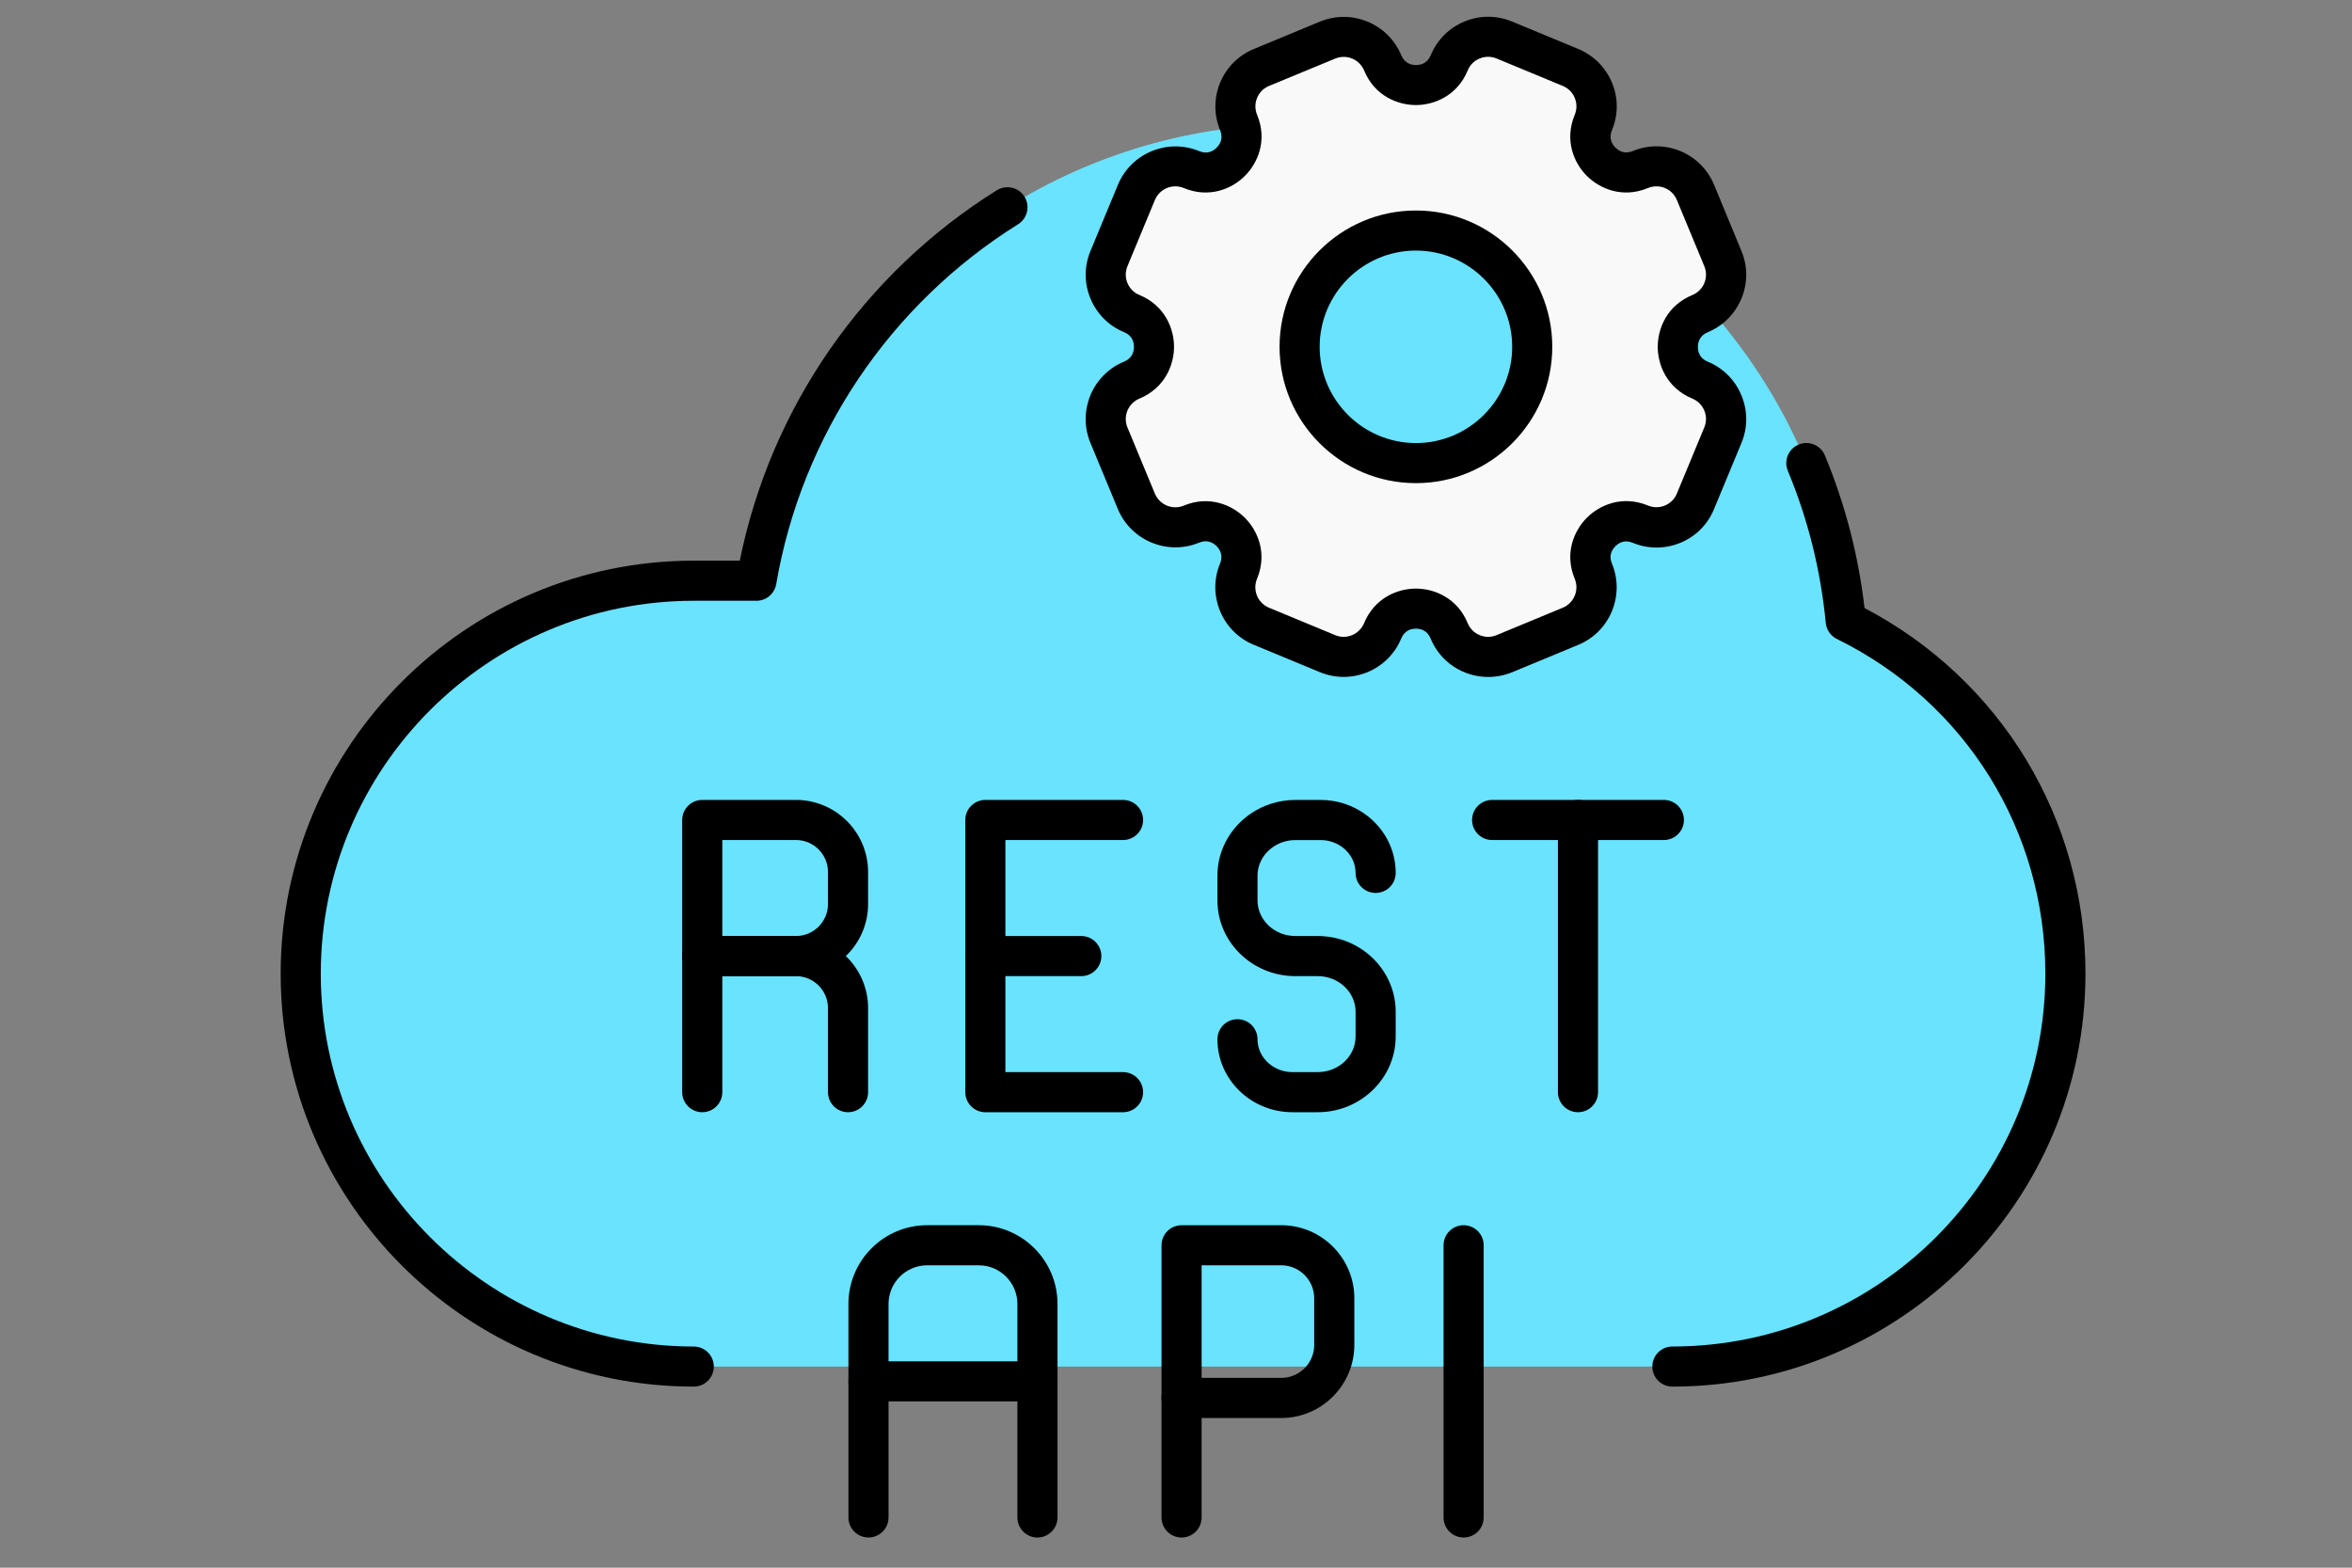
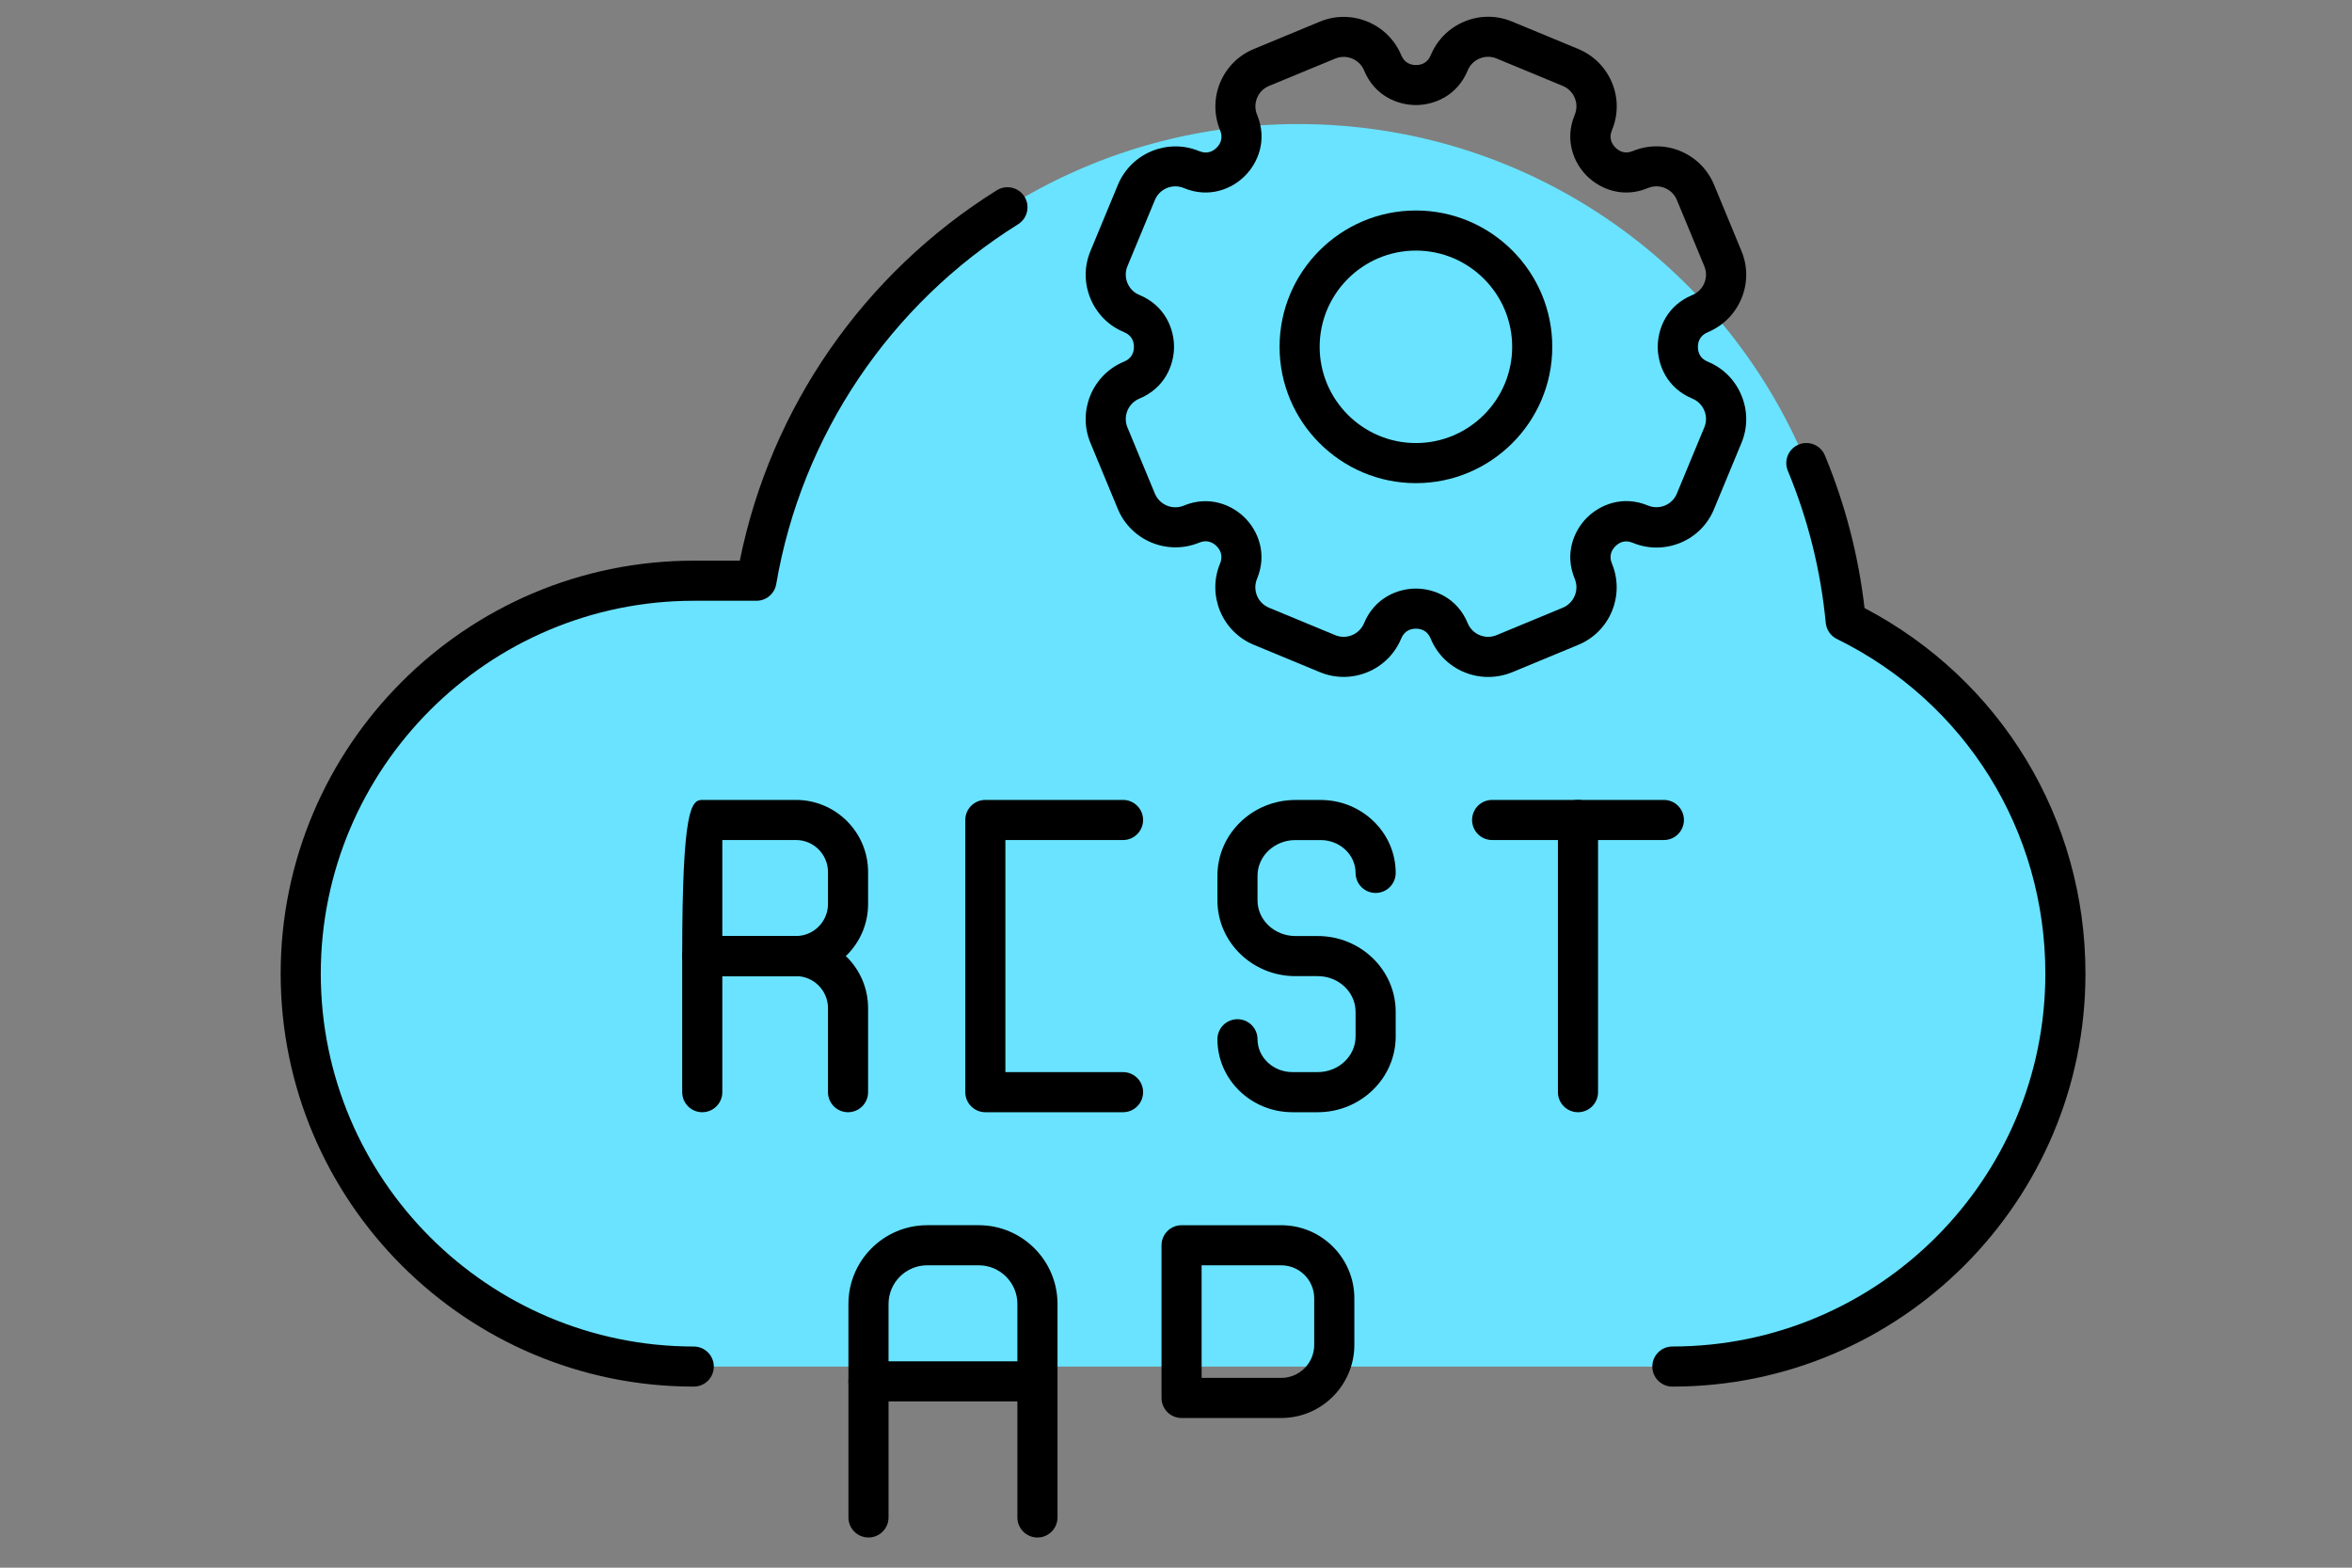
<svg xmlns="http://www.w3.org/2000/svg" width="150" height="100" viewBox="0 0 150 100" fill="none">
  <rect x="0" y="0" width="150" height="100" fill="#808080" stroke="none" />
  <path d="M117.711 39.609C117.373 36.072 116.51 32.689 115.2 29.538C109.925 16.843 97.408 7.913 82.803 7.913C75.99 7.913 69.631 9.857 64.251 13.219C55.937 18.416 49.958 27.002 48.243 37.041H44.244C30.401 37.043 19.179 48.264 19.179 62.106C19.179 75.949 30.401 87.171 44.244 87.171H106.657C120.499 87.171 131.721 75.949 131.721 62.106C131.721 52.232 126.008 43.695 117.711 39.609Z" fill="#69E3FF" />
-   <path d="M72.177 24.247C73.496 23.7 73.595 22.486 73.595 22.123C73.595 21.765 73.496 20.546 72.177 19.999C71.516 19.725 70.998 19.208 70.725 18.546C70.451 17.885 70.451 17.153 70.725 16.492L72.476 12.268C73.043 10.9 74.615 10.248 75.988 10.815C77.306 11.363 78.237 10.572 78.49 10.318C78.744 10.064 79.535 9.129 78.988 7.815C78.714 7.154 78.714 6.423 78.988 5.761C79.262 5.099 79.779 4.582 80.441 4.308L84.664 2.557C86.032 1.99 87.605 2.642 88.177 4.01C88.724 5.323 89.938 5.428 90.301 5.428C90.659 5.428 91.878 5.328 92.425 4.01C92.699 3.348 93.216 2.831 93.878 2.557C94.54 2.283 95.271 2.283 95.932 2.557L100.156 4.308C100.818 4.582 101.335 5.099 101.609 5.761C101.882 6.423 101.882 7.154 101.609 7.815C101.062 9.134 101.853 10.064 102.106 10.318C102.36 10.572 103.295 11.363 104.609 10.815C105.27 10.542 106.002 10.542 106.663 10.815C107.325 11.089 107.842 11.606 108.116 12.268L109.867 16.492C110.141 17.153 110.141 17.885 109.867 18.546C109.593 19.208 109.076 19.725 108.414 19.999C107.101 20.546 106.997 21.76 106.997 22.123C106.997 22.486 107.101 23.7 108.414 24.247C109.783 24.815 110.434 26.392 109.867 27.76L108.116 31.983C107.842 32.645 107.325 33.163 106.663 33.436C106.002 33.71 105.27 33.71 104.609 33.436C103.295 32.894 102.36 33.68 102.106 33.934C101.853 34.187 101.062 35.123 101.609 36.436C102.176 37.804 101.524 39.381 100.156 39.948L95.932 41.699C95.599 41.839 95.251 41.903 94.903 41.903C94.554 41.903 94.206 41.834 93.873 41.699C93.211 41.426 92.694 40.908 92.42 40.247C91.873 38.928 90.659 38.829 90.296 38.829C89.938 38.829 88.719 38.928 88.172 40.247C87.605 41.615 86.028 42.267 84.659 41.699L80.436 39.948C79.068 39.381 78.416 37.804 78.983 36.436C79.53 35.118 78.739 34.187 78.486 33.934C78.232 33.68 77.302 32.889 75.983 33.436C74.615 33.998 73.043 33.346 72.476 31.978L70.725 27.755C70.158 26.387 70.809 24.815 72.177 24.247ZM90.301 29.541C94.39 29.541 97.718 26.213 97.718 22.123C97.718 18.034 94.39 14.706 90.301 14.706C86.212 14.706 82.883 18.034 82.883 22.123C82.883 26.213 86.212 29.541 90.301 29.541Z" fill="#F9F9F9" />
  <path d="M71.623 70.946H62.84C62.135 70.946 61.562 70.374 61.562 69.667V52.305C61.562 51.598 62.135 51.026 62.84 51.026H71.623C72.329 51.026 72.901 51.598 72.901 52.305C72.901 53.012 72.329 53.584 71.623 53.584H64.119V68.388H71.623C72.329 68.388 72.901 68.96 72.901 69.667C72.901 70.374 72.33 70.946 71.623 70.946Z" fill="black" />
-   <path d="M68.96 62.265H62.84C62.135 62.265 61.562 61.693 61.562 60.986C61.562 60.279 62.135 59.707 62.84 59.707H68.96C69.666 59.707 70.239 60.279 70.239 60.986C70.239 61.693 69.667 62.265 68.96 62.265Z" fill="black" />
-   <path d="M50.764 62.265H44.787C44.081 62.265 43.508 61.693 43.508 60.986V52.305C43.508 51.598 44.081 51.026 44.787 51.026H50.764C53.3 51.026 55.363 53.089 55.363 55.625V57.667C55.363 60.201 53.3 62.265 50.764 62.265ZM46.066 59.707H50.764C51.89 59.707 52.805 58.791 52.805 57.666V55.624C52.805 54.498 51.89 53.583 50.764 53.583H46.066V59.707Z" fill="black" />
+   <path d="M50.764 62.265H44.787C44.081 62.265 43.508 61.693 43.508 60.986C43.508 51.598 44.081 51.026 44.787 51.026H50.764C53.3 51.026 55.363 53.089 55.363 55.625V57.667C55.363 60.201 53.3 62.265 50.764 62.265ZM46.066 59.707H50.764C51.89 59.707 52.805 58.791 52.805 57.666V55.624C52.805 54.498 51.89 53.583 50.764 53.583H46.066V59.707Z" fill="black" />
  <path d="M54.084 70.946C53.378 70.946 52.805 70.374 52.805 69.667V64.306C52.805 63.181 51.89 62.265 50.764 62.265H46.066V69.667C46.066 70.374 45.493 70.946 44.787 70.946C44.081 70.946 43.508 70.374 43.508 69.667V60.986C43.508 60.279 44.081 59.707 44.787 59.707H50.764C53.3 59.707 55.363 61.77 55.363 64.306V69.667C55.363 70.374 54.79 70.946 54.084 70.946Z" fill="black" />
  <path d="M106.114 53.584H95.162C94.454 53.584 93.883 53.012 93.883 52.305C93.883 51.598 94.454 51.026 95.162 51.026H106.114C106.821 51.026 107.393 51.598 107.393 52.305C107.393 53.012 106.82 53.584 106.114 53.584Z" fill="black" />
  <path d="M100.637 70.946C99.93 70.946 99.358 70.374 99.358 69.667V52.305C99.358 51.598 99.93 51.026 100.637 51.026C101.345 51.026 101.916 51.598 101.916 52.305V69.667C101.916 70.374 101.345 70.946 100.637 70.946Z" fill="black" />
  <path d="M84.039 70.946H82.428C79.789 70.946 77.642 68.859 77.642 66.293C77.642 65.586 78.213 65.014 78.921 65.014C79.628 65.014 80.199 65.586 80.199 66.293C80.199 67.448 81.2 68.388 82.428 68.388H84.039C85.37 68.388 86.453 67.369 86.453 66.116V64.539C86.453 63.285 85.37 62.266 84.039 62.266H82.615C79.872 62.266 77.642 60.1 77.642 57.436V55.859C77.642 53.195 79.872 51.029 82.615 51.029H84.225C86.864 51.029 89.011 53.116 89.011 55.68C89.011 56.387 88.439 56.959 87.732 56.959C87.025 56.959 86.453 56.387 86.453 55.68C86.453 54.526 85.454 53.586 84.225 53.586H82.615C81.284 53.586 80.199 54.606 80.199 55.859V57.436C80.199 58.689 81.284 59.708 82.615 59.708H84.039C86.781 59.708 89.011 61.875 89.011 64.539V66.116C89.011 68.779 86.779 70.946 84.039 70.946Z" fill="black" />
  <path d="M66.164 98.075C65.458 98.075 64.885 97.503 64.885 96.796V83.177C64.885 81.818 63.779 80.712 62.421 80.712H59.132C57.772 80.712 56.667 81.818 56.667 83.177V96.795C56.667 97.502 56.094 98.074 55.388 98.074C54.682 98.074 54.109 97.502 54.109 96.795V83.177C54.109 80.407 56.363 78.154 59.132 78.154H62.421C65.191 78.154 67.443 80.407 67.443 83.177V96.795C67.443 97.502 66.87 98.075 66.164 98.075Z" fill="black" />
  <path d="M66.165 89.394H55.387C54.681 89.394 54.108 88.822 54.108 88.115C54.108 87.408 54.681 86.836 55.387 86.836H66.165C66.87 86.836 67.443 87.408 67.443 88.115C67.443 88.822 66.87 89.394 66.165 89.394Z" fill="black" />
-   <path d="M93.343 98.075C92.636 98.075 92.064 97.503 92.064 96.796V79.434C92.064 78.727 92.636 78.155 93.343 78.155C94.051 78.155 94.622 78.727 94.622 79.434V96.796C94.622 97.502 94.051 98.075 93.343 98.075Z" fill="black" />
  <path d="M81.712 90.452H75.356C74.65 90.452 74.077 89.88 74.077 89.173V79.434C74.077 78.727 74.65 78.155 75.356 78.155H81.712C84.283 78.155 86.374 80.247 86.374 82.818V85.79C86.372 88.359 84.281 90.452 81.712 90.452ZM76.634 87.894H81.711C82.871 87.894 83.815 86.95 83.815 85.789V82.817C83.815 81.657 82.872 80.712 81.711 80.712H76.634V87.894Z" fill="black" />
-   <path d="M75.355 98.075C74.649 98.075 74.076 97.503 74.076 96.796V89.173C74.076 88.466 74.649 87.894 75.355 87.894C76.061 87.894 76.634 88.466 76.634 89.173V96.796C76.634 97.502 76.062 98.075 75.355 98.075Z" fill="black" />
  <path d="M106.657 88.449C105.95 88.449 105.378 87.877 105.378 87.17C105.378 86.463 105.95 85.891 106.657 85.891C119.772 85.891 130.443 75.223 130.443 62.108C130.443 52.976 125.349 44.795 117.148 40.758C116.749 40.562 116.481 40.173 116.439 39.732C116.118 36.387 115.305 33.123 114.019 30.029C113.748 29.377 114.058 28.629 114.71 28.358C115.366 28.087 116.112 28.396 116.383 29.048C117.674 32.16 118.524 35.431 118.911 38.786C127.62 43.36 133.001 52.231 133.001 62.106C133.001 76.632 121.184 88.449 106.657 88.449Z" fill="black" />
  <path d="M44.244 88.449C29.719 88.449 17.9 76.632 17.9 62.108C17.9 47.582 29.719 35.764 44.244 35.764H47.181C49.149 26.012 55.076 17.446 63.573 12.136C64.172 11.763 64.961 11.946 65.336 12.543C65.709 13.142 65.528 13.931 64.929 14.305C56.744 19.421 51.122 27.787 49.504 37.258C49.399 37.871 48.866 38.322 48.243 38.322H44.244C31.128 38.322 20.458 48.991 20.458 62.106C20.458 75.221 31.128 85.892 44.244 85.892C44.95 85.892 45.523 86.464 45.523 87.171C45.523 87.879 44.95 88.449 44.244 88.449Z" fill="black" />
  <path d="M94.903 43.182C94.38 43.182 93.868 43.077 93.386 42.878C92.406 42.475 91.644 41.709 91.241 40.734C91.028 40.212 90.61 40.102 90.301 40.102C89.988 40.102 89.575 40.212 89.361 40.734C88.525 42.749 86.202 43.714 84.182 42.878L79.953 41.127C77.934 40.291 76.973 37.963 77.809 35.948C78.038 35.401 77.769 35.018 77.59 34.839C77.367 34.615 76.993 34.401 76.476 34.615C74.456 35.446 72.133 34.486 71.292 32.471L69.541 28.247C68.705 26.227 69.665 23.904 71.685 23.068C72.207 22.855 72.317 22.437 72.317 22.128C72.317 21.815 72.207 21.402 71.69 21.188C70.71 20.785 69.949 20.019 69.546 19.044C69.138 18.064 69.138 16.989 69.546 16.009L71.297 11.785C72.138 9.766 74.461 8.805 76.481 9.641C77.003 9.855 77.371 9.641 77.59 9.422C77.814 9.198 78.028 8.83 77.814 8.308C77.411 7.328 77.411 6.253 77.814 5.273C78.222 4.293 78.983 3.532 79.958 3.129L84.182 1.378C86.202 0.542 88.525 1.507 89.366 3.522C89.58 4.039 89.998 4.149 90.306 4.149C90.62 4.149 91.032 4.039 91.246 3.522C91.654 2.542 92.415 1.781 93.395 1.373C94.376 0.965 95.45 0.97 96.43 1.373L100.654 3.124C101.634 3.532 102.395 4.293 102.803 5.268C103.211 6.248 103.211 7.328 102.803 8.303C102.589 8.82 102.803 9.193 103.022 9.412C103.246 9.636 103.614 9.85 104.131 9.636C105.111 9.233 106.191 9.233 107.166 9.636C108.146 10.044 108.907 10.805 109.315 11.785L111.061 16.009C111.469 16.989 111.469 18.064 111.061 19.044C110.653 20.024 109.892 20.785 108.912 21.193C108.395 21.407 108.285 21.825 108.285 22.133C108.285 22.442 108.395 22.859 108.917 23.073C109.897 23.476 110.658 24.242 111.061 25.223C111.469 26.203 111.469 27.277 111.061 28.257L109.31 32.481C108.907 33.461 108.146 34.222 107.166 34.625C106.186 35.028 105.106 35.028 104.131 34.625C103.609 34.406 103.241 34.625 103.022 34.844C102.803 35.063 102.584 35.436 102.803 35.953C103.639 37.973 102.679 40.296 100.659 41.132L96.435 42.883C95.938 43.082 95.425 43.182 94.903 43.182ZM90.301 37.545C91.455 37.545 92.933 38.127 93.605 39.754C93.749 40.102 94.017 40.371 94.366 40.515C94.714 40.66 95.097 40.66 95.445 40.515L99.669 38.764C100.385 38.466 100.728 37.64 100.43 36.923C99.753 35.292 100.39 33.839 101.206 33.023C102.022 32.207 103.475 31.575 105.101 32.247C105.455 32.391 105.828 32.391 106.181 32.247C106.529 32.103 106.798 31.834 106.942 31.486L108.693 27.262C108.838 26.914 108.838 26.536 108.693 26.188C108.549 25.839 108.28 25.571 107.932 25.427C106.305 24.75 105.723 23.277 105.723 22.123C105.723 20.969 106.3 19.491 107.932 18.82C108.28 18.676 108.549 18.407 108.693 18.059C108.838 17.71 108.838 17.327 108.693 16.979L106.942 12.755C106.798 12.407 106.529 12.139 106.181 11.994C105.833 11.85 105.45 11.85 105.101 11.994C103.48 12.671 102.022 12.039 101.201 11.218C100.385 10.407 99.753 8.95 100.43 7.323C100.574 6.975 100.574 6.592 100.43 6.243C100.286 5.895 100.017 5.626 99.669 5.482L95.445 3.731C95.092 3.587 94.719 3.587 94.366 3.731C94.017 3.875 93.744 4.144 93.605 4.492C92.933 6.119 91.455 6.701 90.301 6.701C89.147 6.701 87.669 6.124 86.998 4.497C86.699 3.781 85.874 3.438 85.157 3.736L80.933 5.482C80.585 5.626 80.317 5.895 80.172 6.243C80.028 6.592 80.028 6.975 80.172 7.323C80.849 8.955 80.212 10.407 79.391 11.223C78.58 12.039 77.128 12.671 75.496 11.994C74.779 11.696 73.954 12.039 73.655 12.755L71.904 16.979C71.76 17.327 71.76 17.71 71.904 18.054C72.048 18.402 72.317 18.676 72.665 18.815C74.297 19.491 74.874 20.964 74.874 22.123C74.874 23.277 74.292 24.75 72.665 25.427C71.949 25.725 71.606 26.551 71.904 27.267L73.655 31.491C73.954 32.207 74.784 32.55 75.496 32.252C77.123 31.58 78.575 32.212 79.391 33.028C80.207 33.839 80.844 35.292 80.167 36.923C79.869 37.64 80.212 38.466 80.928 38.764L85.152 40.515C85.868 40.814 86.694 40.471 86.993 39.754C87.669 38.127 89.142 37.545 90.301 37.545ZM90.301 30.819C85.505 30.819 81.605 26.919 81.605 22.123C81.605 17.327 85.505 13.427 90.301 13.427C95.097 13.427 98.997 17.327 98.997 22.123C98.997 26.919 95.097 30.819 90.301 30.819ZM90.301 15.984C86.913 15.984 84.162 18.74 84.162 22.123C84.162 25.506 86.918 28.262 90.301 28.262C93.684 28.262 96.44 25.506 96.44 22.123C96.44 18.74 93.684 15.984 90.301 15.984Z" fill="black" />
</svg>